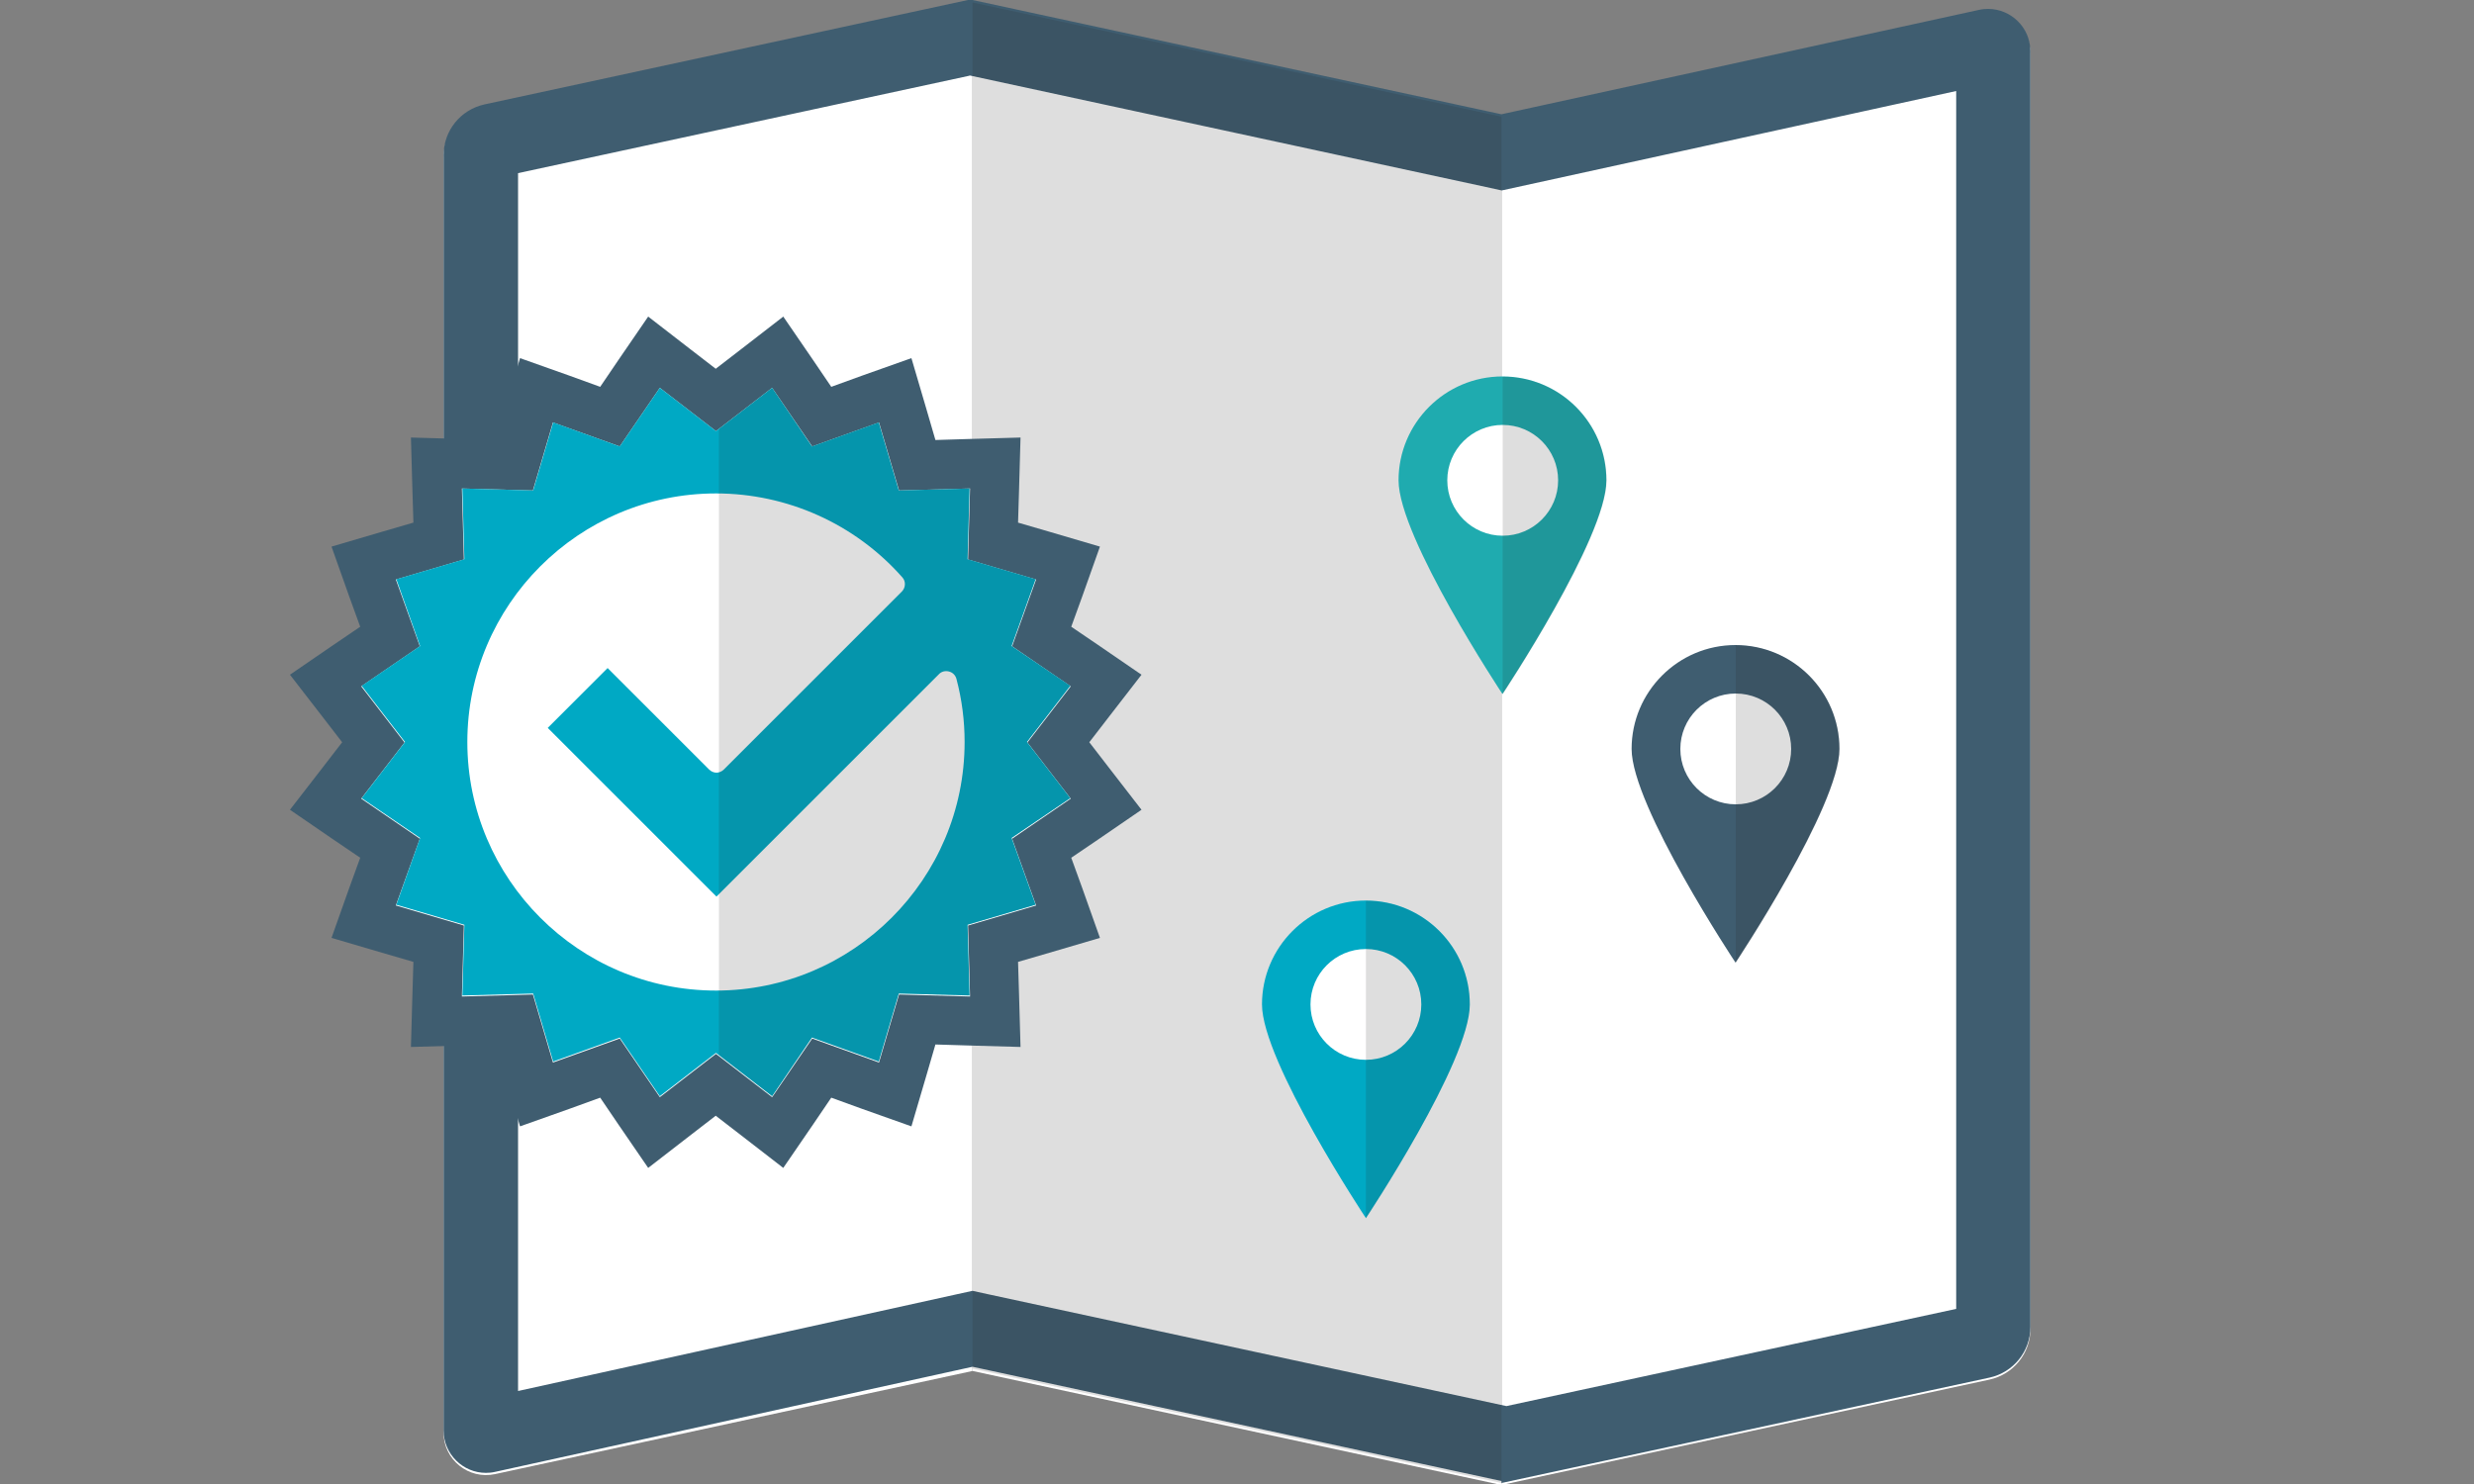
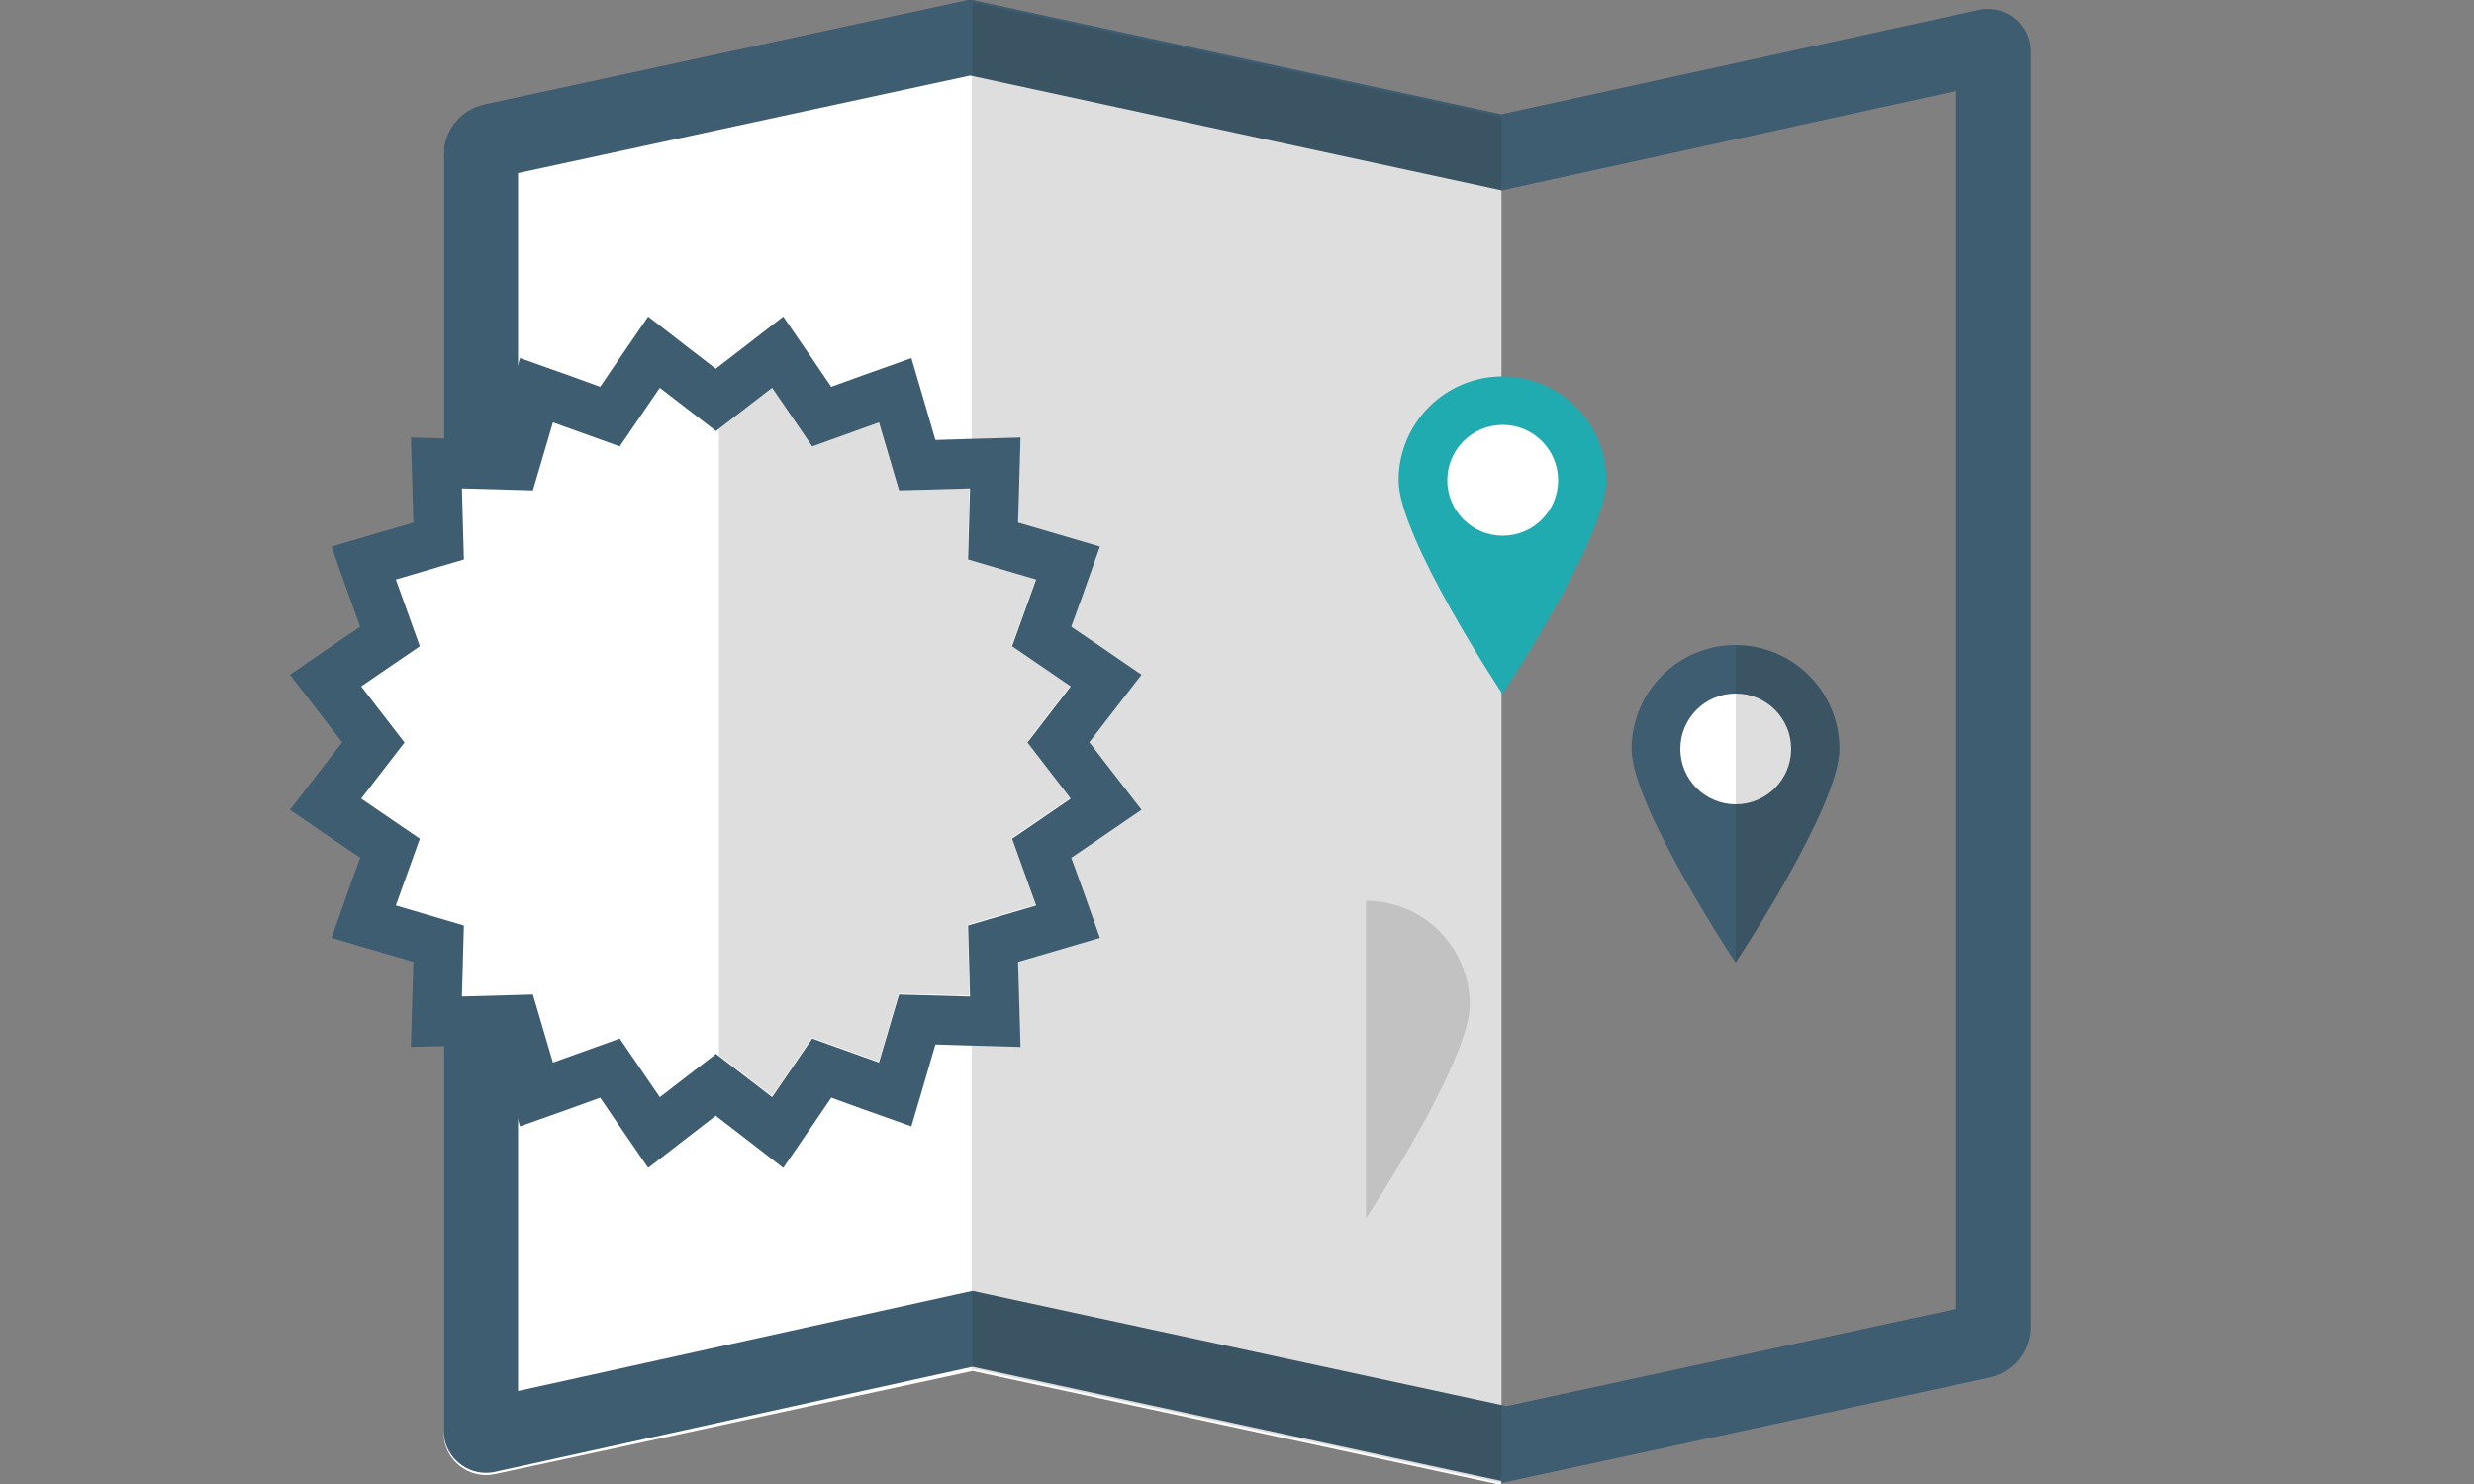
<svg xmlns="http://www.w3.org/2000/svg" viewBox="0 0 100 60">
  <rect x="0" y="0" width="100" height="60" fill="#808080" stroke="none" />
  <g style="isolation: isolate;">
    <g id="Layer_1" data-name="Layer 1">
      <g>
        <path d="M39.31,55.43l-19.3,4.17c-1.07.23-2.08-.58-2.08-1.68V6.36c0-.99.69-1.84,1.66-2.05L39.31.04v55.38Z" style="fill: #fff;" />
        <polygon points="60.69 60.04 39.31 55.43 39.31 .04 60.69 4.66 60.69 60.04" style="fill: #fff;" />
-         <path d="M80.41,55.78l-19.72,4.26V4.66L79.99.49c1.07-.23,2.08.58,2.08,1.68v51.56c0,.99-.69,1.84-1.66,2.05Z" style="fill: #fff;" />
        <path d="M39.19,3.05l20.87,4.51.64.14.64-.14,17.73-3.88v49.24l-18.18,3.93-20.94-4.52-.64-.14-.64.14-17.73,3.91V7l18.25-3.94M39.31-.04l-19.72,4.26c-.97.21-1.66,1.06-1.66,2.05v51.56c0,.97.79,1.72,1.71,1.72.12,0,.24-.01.37-.04l19.3-4.25,21.38,4.62v.08l19.72-4.26c.97-.21,1.66-1.06,1.66-2.05V2.08c0-.97-.79-1.72-1.71-1.72-.12,0-.24.01-.37.04l-19.3,4.22L39.31,0v-.05h0Z" style="fill: #3f5d70;" />
        <g style="mix-blend-mode: multiply; opacity: .15;">
          <polygon points="60.69 59.96 39.31 55.34 39.31 .1 60.69 4.72 60.69 59.96" style="fill: #231f20;" />
        </g>
        <g>
          <g>
            <polygon points="24.66 43.16 21.69 44.22 20.81 41.19 17.65 41.28 17.75 38.13 14.72 37.25 15.78 34.27 13.18 32.5 15.11 30 13.18 27.5 15.78 25.73 14.72 22.75 17.75 21.87 17.65 18.72 20.81 18.81 21.69 15.78 24.66 16.84 26.44 14.24 28.94 16.17 31.43 14.24 33.21 16.84 36.18 15.78 37.07 18.81 40.22 18.72 40.13 21.87 43.16 22.75 42.1 25.73 44.7 27.5 42.77 30 44.7 32.5 42.1 34.27 43.16 37.25 40.13 38.13 40.22 41.28 37.07 41.19 36.18 44.22 33.21 43.16 31.43 45.76 28.94 43.83 26.44 45.76 24.66 43.16" style="fill: #fff;" />
            <path d="M31.21,15.68l1.62,2.37,2.7-.97.81,2.75,2.87-.08-.08,2.87,2.75.81-.97,2.7,2.37,1.62-1.75,2.27,1.75,2.27-2.37,1.62.97,2.7-2.75.81.08,2.87-2.87-.08-.81,2.75-2.7-.97-1.62,2.37-2.27-1.75-2.27,1.75-1.62-2.37-2.7.97-.81-2.75-2.87.08.08-2.87-2.75-.81.97-2.7-2.37-1.62,1.75-2.27-1.75-2.27,2.37-1.62-.97-2.7,2.75-.81-.08-2.87,2.87.08.81-2.75,2.7.97,1.62-2.37,2.27,1.75,2.27-1.75M31.66,12.8l-1.68,1.3-1.05.81-1.05-.81-1.68-1.3-1.2,1.75-.74,1.09-1.24-.45-2-.71-.6,2.04-.37,1.27-1.32-.04-2.12-.06.06,2.12.04,1.32-1.27.37-2.04.6.71,2,.45,1.24-1.09.74-1.75,1.2,1.3,1.68.81,1.05-.81,1.05-1.3,1.68,1.75,1.2,1.09.74-.45,1.24-.71,2,2.04.6,1.27.37-.04,1.32-.06,2.12,2.12-.06,1.32-.04.37,1.27.6,2.04,2-.71,1.24-.45.74,1.09,1.2,1.75,1.68-1.3,1.05-.81,1.05.81,1.68,1.3,1.2-1.75.74-1.09,1.24.45,2,.71.6-2.04.37-1.27,1.32.04,2.12.06-.06-2.12-.04-1.32,1.27-.37,2.04-.6-.71-2-.45-1.24,1.09-.74,1.75-1.2-1.3-1.68-.81-1.05.81-1.05,1.3-1.68-1.75-1.2-1.09-.74.45-1.24.71-2-2.04-.6-1.27-.37.04-1.32.06-2.12-2.12.06-1.32.04-.37-1.27-.6-2.04-2,.71-1.24.45-.74-1.09-1.2-1.75h0Z" style="fill: #3f5d70;" />
          </g>
          <g>
-             <polygon points="39.19 19.75 39.11 22.61 41.86 23.42 40.89 26.12 43.26 27.73 41.51 30 43.26 32.27 40.89 33.88 41.86 36.58 39.11 37.39 39.19 40.25 36.33 40.17 35.52 42.92 32.82 41.95 31.21 44.32 28.94 42.57 26.67 44.32 25.05 41.95 22.36 42.92 21.55 40.17 18.69 40.25 18.77 37.39 16.02 36.58 16.98 33.88 14.62 32.27 16.37 30 14.62 27.73 16.98 26.12 16.02 23.42 18.77 22.61 18.69 19.75 21.55 19.83 22.36 17.08 25.05 18.05 26.67 15.68 28.94 17.43 31.21 15.68 32.82 18.05 35.52 17.08 36.33 19.83 39.19 19.75" style="fill: #00a9c4;" />
            <path d="M28.94,40.05c5.54,0,10.05-4.51,10.05-10.05,0-.86-.11-1.72-.33-2.55-.04-.15-.15-.26-.3-.3-.15-.04-.31,0-.41.11l-8.99,8.99-6.82-6.82,2.42-2.42,4.1,4.1c.08.08.19.13.3.13s.22-.05.3-.13l7.19-7.19c.16-.16.17-.42.02-.58-1.91-2.16-4.65-3.39-7.53-3.39-5.54,0-10.05,4.51-10.05,10.05,0,5.54,4.51,10.05,10.05,10.05Z" style="fill: #fff;" />
          </g>
          <g style="mix-blend-mode: multiply; opacity: .15;">
            <polygon points="40.89 26.12 41.86 23.42 39.11 22.61 39.19 19.75 36.33 19.83 35.52 17.08 32.82 18.05 31.21 15.68 29.06 17.34 29.06 42.66 31.21 44.32 32.82 41.95 35.52 42.92 36.33 40.17 39.19 40.25 39.11 37.39 41.86 36.58 40.89 33.88 43.26 32.27 41.51 30 43.26 27.73 40.89 26.12" style="fill: #231f20;" />
          </g>
        </g>
        <g>
          <g>
            <path d="M64.93,19.42c0,2.32-4.2,8.64-4.2,8.64,0,0-4.2-6.33-4.2-8.64s1.88-4.2,4.2-4.2,4.2,1.88,4.2,4.2Z" style="fill: #1fabaf;" />
            <circle cx="60.74" cy="19.42" r="2.24" style="fill: #fff;" />
          </g>
          <g style="mix-blend-mode: multiply; opacity: .15;">
-             <path d="M60.74,15.23v12.84s4.2-6.33,4.2-8.64-1.88-4.2-4.2-4.2Z" style="fill: #231f20;" />
-           </g>
+             </g>
        </g>
        <g>
          <g>
            <path d="M74.35,30.28c0,2.32-4.2,8.64-4.2,8.64,0,0-4.2-6.33-4.2-8.64s1.88-4.2,4.2-4.2,4.2,1.88,4.2,4.2Z" style="fill: #3f5d70;" />
            <circle cx="70.16" cy="30.28" r="2.24" style="fill: #fff;" />
          </g>
          <g style="mix-blend-mode: multiply; opacity: .15;">
            <path d="M70.16,26.09v12.84s4.2-6.33,4.2-8.64-1.88-4.2-4.2-4.2Z" style="fill: #231f20;" />
          </g>
        </g>
        <g>
          <g>
-             <path d="M59.41,40.61c0,2.32-4.2,8.64-4.2,8.64,0,0-4.2-6.33-4.2-8.64s1.88-4.2,4.2-4.2,4.2,1.88,4.2,4.2Z" style="fill: #00a9c4;" />
-             <circle cx="55.21" cy="40.61" r="2.24" style="fill: #fff;" />
-           </g>
+             </g>
          <g style="mix-blend-mode: multiply; opacity: .15;">
            <path d="M55.21,36.42v12.84s4.2-6.33,4.2-8.64-1.88-4.2-4.2-4.2Z" style="fill: #231f20;" />
          </g>
        </g>
      </g>
    </g>
  </g>
</svg>